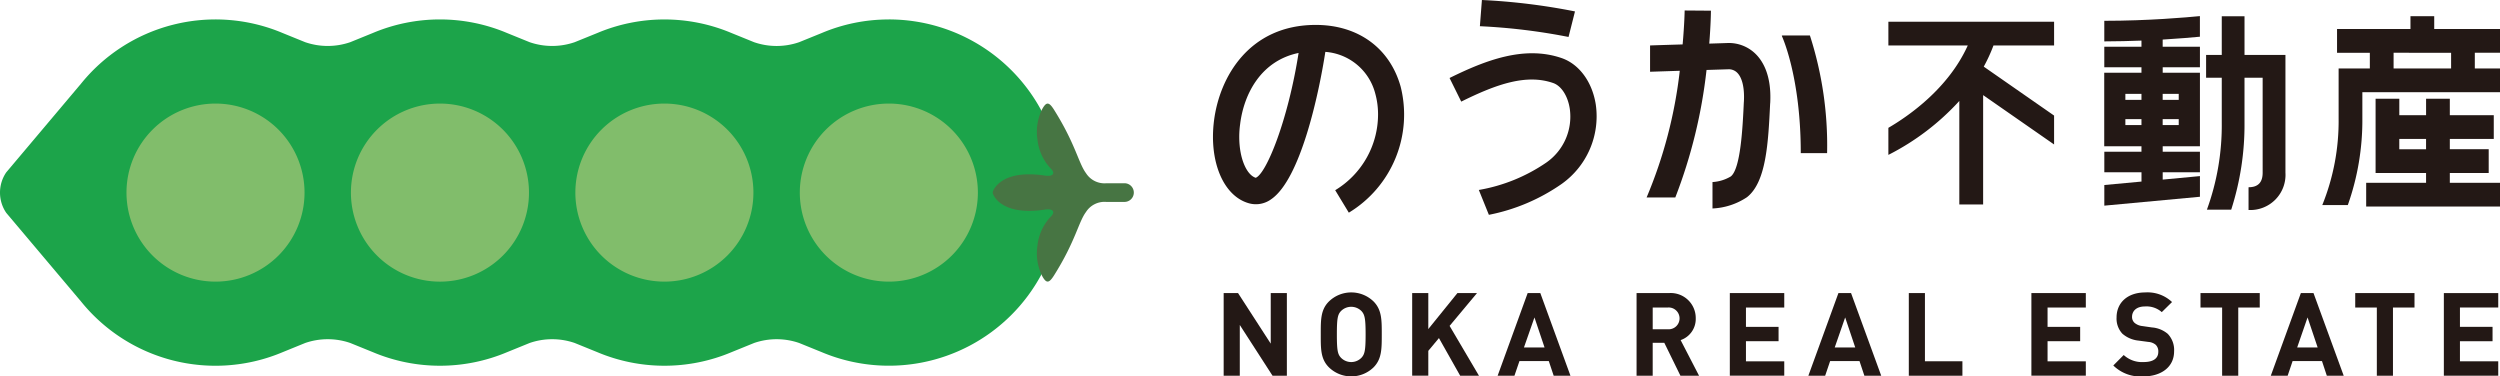
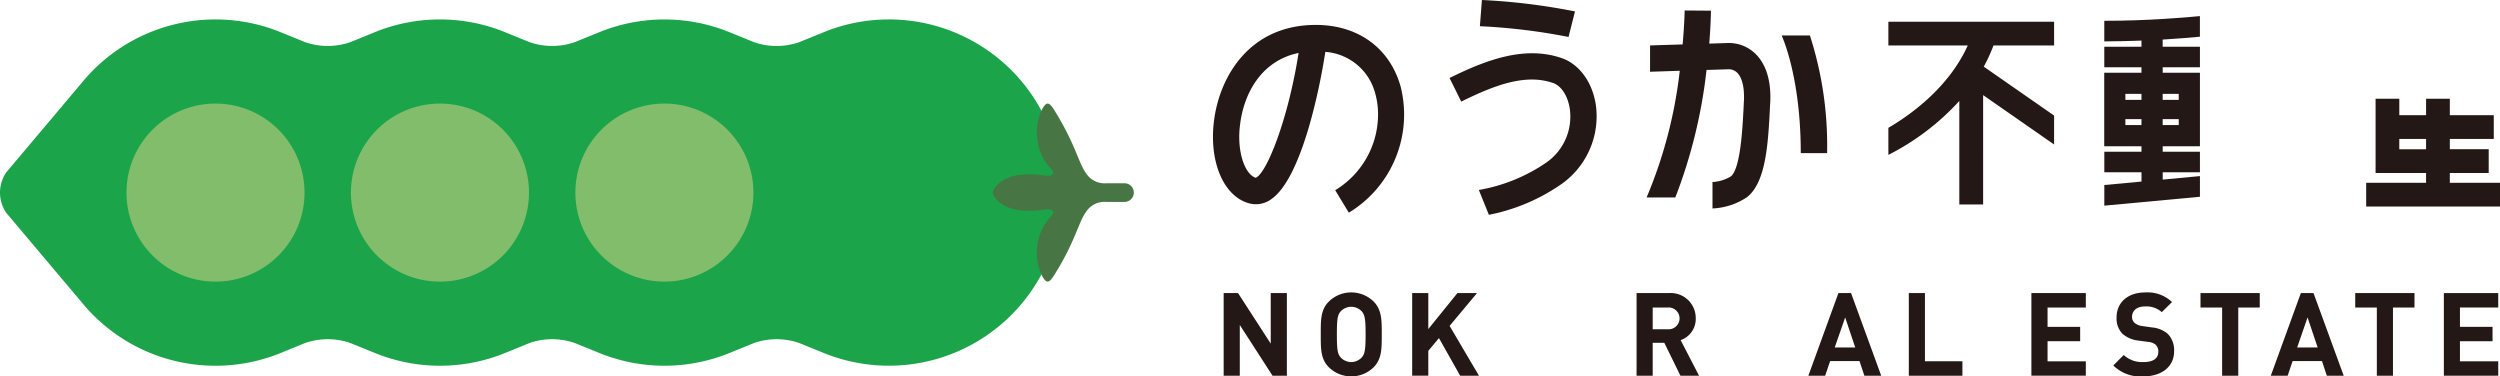
<svg xmlns="http://www.w3.org/2000/svg" width="372" height="56.01" viewBox="0 0 372 56.01">
  <g id="footer__fig--logo" transform="translate(-1.715)">
    <g id="グループ_24" data-name="グループ 24" transform="translate(1.715)">
      <path id="パス_252" data-name="パス 252" d="M133.974,2.959a25.566,25.566,0,0,0-9.995,2.023v0l-3.355,1.362a10.278,10.278,0,0,1-6.7,0c-1.842-.749-3.353-1.362-3.353-1.362l0,0a25.7,25.7,0,0,0-19.99,0l0,0L87.229,6.341a10.281,10.281,0,0,1-6.705,0L77.17,4.979l0,0a25.7,25.7,0,0,0-19.99,0l0,0L53.833,6.341a10.284,10.284,0,0,1-6.706,0L43.773,4.979v0A25.715,25.715,0,0,0,13.624,12.7v-.011L2.641,25.715a5.345,5.345,0,0,0,0,6.016L13.629,44.756v-.01a25.713,25.713,0,0,0,30.149,7.719h0L47.13,51.1a10.284,10.284,0,0,1,6.706,0l3.353,1.362h0a25.7,25.7,0,0,0,19.99,0h0L80.527,51.1a10.281,10.281,0,0,1,6.705,0l3.354,1.362h0a25.7,25.7,0,0,0,19.989,0h0s1.511-.612,3.353-1.362a10.278,10.278,0,0,1,6.7,0l3.355,1.362h0a25.763,25.763,0,1,0,9.991-49.507" transform="translate(-1.715 -0.064)" fill="#1ca44a" />
      <path id="パス_253" data-name="パス 253" d="M81.584,29A13.248,13.248,0,1,1,68.337,15.753,13.247,13.247,0,0,1,81.584,29" transform="translate(-2.871 -0.341)" fill="#81bd6b" />
      <path id="パス_254" data-name="パス 254" d="M115.719,29a13.247,13.247,0,1,1-13.245-13.248A13.246,13.246,0,0,1,115.719,29" transform="translate(-3.611 -0.341)" fill="#81bd6b" />
-       <path id="パス_255" data-name="パス 255" d="M149.859,29a13.248,13.248,0,1,1-13.249-13.248A13.248,13.248,0,0,1,149.859,29" transform="translate(-4.351 -0.341)" fill="#81bd6b" />
      <path id="パス_256" data-name="パス 256" d="M47.447,29A13.247,13.247,0,1,1,34.2,15.753,13.247,13.247,0,0,1,47.447,29" transform="translate(-2.132 -0.341)" fill="#81bd6b" />
      <path id="パス_257" data-name="パス 257" d="M172.365,27.612h-2.779a3.262,3.262,0,0,1-3-1.5c-1.126-1.512-1.56-4.345-4.752-9.427-.766-1.22-1.152-1.222-1.78-.087a7.586,7.586,0,0,0-.7,4.462,7.433,7.433,0,0,0,1.914,4.284l-.009-.008a.533.533,0,0,0,.039.041c.056.061.113.12.171.182.524.6.176,1.063-.925.92l-.119-.017-.184-.029.007,0c-6.207-.855-7.384,2.1-7.469,2.287a.565.565,0,0,0,0,.557c.084.184,1.262,3.143,7.469,2.286l-.007,0,.184-.029c.04-.006.08-.01.119-.018,1.1-.142,1.45.317.925.923-.058.061-.115.119-.171.181l-.039.041.009-.008a7.426,7.426,0,0,0-1.914,4.285,7.577,7.577,0,0,0,.7,4.461c.626,1.137,1.013,1.133,1.779-.087,3.192-5.079,3.625-7.917,4.751-9.427a3.263,3.263,0,0,1,3-1.5h2.779a1.389,1.389,0,0,0,0-2.776" transform="translate(-4.987 -0.341)" fill="#477543" />
      <g id="グループ_23" data-name="グループ 23" transform="translate(180.49)">
        <g id="グループ_22" data-name="グループ 22" transform="translate(1.593 43.509)">
          <path id="パス_258" data-name="パス 258" d="M195.1,56.871l-4.871-7.549v7.549h-2.4V44.578h2.141l4.864,7.521V44.578h2.4V56.871H195.1Z" transform="translate(-187.831 -44.475)" fill="#231815" />
          <path id="パス_259" data-name="パス 259" d="M210.455,55.623a4.763,4.763,0,0,1-6.643,0c-1.249-1.243-1.214-2.781-1.214-4.9s-.035-3.66,1.214-4.9a4.768,4.768,0,0,1,6.643,0c1.234,1.242,1.22,2.785,1.22,4.9S211.688,54.38,210.455,55.623Zm-1.783-8.355a2.149,2.149,0,0,0-3.085,0c-.473.522-.593,1.088-.593,3.454s.12,2.938.593,3.454a2.129,2.129,0,0,0,3.085,0c.463-.516.6-1.084.6-3.454S209.135,47.791,208.672,47.268Z" transform="translate(-188.151 -44.473)" fill="#231815" />
          <path id="パス_260" data-name="パス 260" d="M223.642,56.871l-3.159-5.6-1.582,1.9V56.87h-2.4V44.578h2.4v5.353l4.331-5.353h2.914l-4.076,4.88,4.368,7.413h-2.8Z" transform="translate(-188.452 -44.475)" fill="#231815" />
-           <path id="パス_261" data-name="パス 261" d="M237.838,56.871l-.728-2.181h-4.364L232,56.871H229.5l4.467-12.293h1.884l4.483,12.293Zm-2.86-8.671-1.563,4.469h3.065Z" transform="translate(-188.734 -44.475)" fill="#231815" />
          <path id="パス_262" data-name="パス 262" d="M257.156,56.871l-2.4-4.9h-1.726v4.9h-2.4V44.578h4.817a3.72,3.72,0,0,1,3.988,3.763,3.317,3.317,0,0,1-2.248,3.232l2.741,5.3h-2.778Zm-1.865-10.148h-2.259v3.238h2.259a1.623,1.623,0,1,0,0-3.238Z" transform="translate(-189.192 -44.475)" fill="#231815" />
-           <path id="パス_263" data-name="パス 263" d="M264.814,56.871V44.578h8.1v2.145h-5.7V49.6h4.853v2.141h-4.853v2.988h5.7V56.87h-8.1Z" transform="translate(-189.499 -44.475)" fill="#231815" />
          <path id="パス_264" data-name="パス 264" d="M285.093,56.871l-.726-2.181H280l-.74,2.181h-2.5l4.472-12.293h1.88L287.6,56.871ZM282.236,48.2l-1.554,4.469h3.052Z" transform="translate(-189.758 -44.475)" fill="#231815" />
          <path id="パス_265" data-name="パス 265" d="M292.037,56.871V44.578h2.4V54.727h5.576v2.144h-7.975Z" transform="translate(-190.089 -44.475)" fill="#231815" />
          <path id="パス_266" data-name="パス 266" d="M310.681,56.871V44.578h8.1v2.145h-5.694V49.6h4.851v2.141h-4.851v2.988h5.694V56.87h-8.1Z" transform="translate(-190.493 -44.475)" fill="#231815" />
          <path id="パス_267" data-name="パス 267" d="M327.625,56.972a5.772,5.772,0,0,1-4.486-1.624l1.549-1.559a4.019,4.019,0,0,0,2.971,1.048c1.419,0,2.177-.541,2.177-1.52a1.365,1.365,0,0,0-.377-1.04,1.877,1.877,0,0,0-1.09-.434l-1.492-.2a4.3,4.3,0,0,1-2.377-1.015,3.287,3.287,0,0,1-.875-2.425c0-2.184,1.617-3.725,4.276-3.725a5.294,5.294,0,0,1,3.978,1.43l-1.526,1.5a3.426,3.426,0,0,0-2.525-.842c-1.273,0-1.9.7-1.9,1.554A1.177,1.177,0,0,0,326.3,49a2.1,2.1,0,0,0,1.14.478l1.452.209a4.129,4.129,0,0,1,2.347.952,3.46,3.46,0,0,1,.946,2.61C332.184,55.623,330.2,56.972,327.625,56.972Z" transform="translate(-190.763 -44.473)" fill="#231815" />
          <path id="パス_268" data-name="パス 268" d="M342.019,46.723V56.871h-2.4V46.723H336.4V44.578h8.818v2.145Z" transform="translate(-191.05 -44.475)" fill="#231815" />
          <path id="パス_269" data-name="パス 269" d="M355.429,56.871l-.721-2.181h-4.37l-.736,2.181h-2.508l4.471-12.293h1.884l4.492,12.293ZM352.564,48.2l-1.546,4.469h3.048Z" transform="translate(-191.282 -44.475)" fill="#231815" />
          <path id="パス_270" data-name="パス 270" d="M365.55,46.723V56.871h-2.4V46.723h-3.215V44.578h8.82v2.145Z" transform="translate(-191.56 -44.475)" fill="#231815" />
          <path id="パス_271" data-name="パス 271" d="M373.414,56.871V44.578h8.094v2.145h-5.7V49.6h4.851v2.141h-4.851v2.988h5.7V56.87h-8.094Z" transform="translate(-191.852 -44.475)" fill="#231815" />
        </g>
        <path id="パス_272" data-name="パス 272" d="M288.928,6.84h11.813c-2.871,6.361-8.71,10.442-11.813,12.254v4.025a36.746,36.746,0,0,0,10.557-8.024v15.4h3.543V14.225l10.558,7.344v-4.3L303.121,9.988a24.024,24.024,0,0,0,1.446-3.148h9.02V3.311H288.929V6.84" transform="translate(-188.428 -0.072)" fill="#231815" />
-         <path id="パス_273" data-name="パス 273" d="M371.582,4.366h9.786V7.9H377.62V10.24h3.748v3.529H360.887v3.917a37.767,37.767,0,0,1-2.165,12.886h-3.8a33.337,33.337,0,0,0,2.433-12.886V10.24H362V7.906h-4.88V4.366h10.925v-1.9h3.535v1.9Zm-6.048,3.54v2.335h8.558V7.906Z" transform="translate(-189.858 -0.054)" fill="#231815" />
        <path id="パス_274" data-name="パス 274" d="M270.554,15.292c.193-3.954-1.039-6.076-2.111-7.164a5.662,5.662,0,0,0-4.287-1.69s-1.123.04-2.677.087c.228-2.824.249-4.667.249-4.9l-3.91-.03c0,.057-.03,2.017-.3,5.05-2.074.063-4.042.122-4.846.154v3.913l4.42-.144a68.16,68.16,0,0,1-4.934,18.846h4.271a75.457,75.457,0,0,0,4.645-18.969l3.2-.1a1.763,1.763,0,0,1,1.377.525c.733.741,1.085,2.242.986,4.227l-.015.194c-.17,3.684-.472,9.865-1.941,11a5.991,5.991,0,0,1-2.721.834v3.931a10.034,10.034,0,0,0,5.125-1.674c2.89-2.25,3.175-8.174,3.452-13.9Z" transform="translate(-187.632 -0.035)" fill="#231815" />
        <path id="パス_275" data-name="パス 275" d="M279.46,22.9A53.269,53.269,0,0,0,276.9,5.391h-4.094l-.092.051c.023.058,2.827,6.033,2.827,17.457Z" transform="translate(-188.077 -0.117)" fill="#231815" />
        <path id="パス_276" data-name="パス 276" d="M238.856,8.816c-5.534-1.9-11.286.305-16.67,2.966l1.738,3.514c5.34-2.651,9.71-4.13,13.662-2.773,1.225.416,2.2,1.922,2.489,3.831a8.323,8.323,0,0,1-3.495,8.014,25.307,25.307,0,0,1-10.038,4.074l1.495,3.7a28.513,28.513,0,0,0,10.848-4.609,12.338,12.338,0,0,0,5.065-11.766C243.432,12.382,241.487,9.72,238.856,8.816Z" transform="translate(-186.982 -0.176)" fill="#231815" />
        <path id="パス_277" data-name="パス 277" d="M327.3,21.822h-5.541V10.873H327.3v-.815h-5.531V7.008H327.3V6.093c-1.73.068-3.6.11-5.531.119V3.149c6.522,0,12.281-.51,14.227-.7V5.515c-1.125.107-3.076.279-5.54.428V7.008H336V10.06h-5.54v.815H336V21.822h-5.54v.811H336v3.052h-5.54v1.093l5.54-.522v3.075l-14.227,1.323v-3.07l5.531-.513V25.686h-5.531V22.634H327.3Zm5.545-6.913v-.887h-2.39v.887Zm0,3.758v-.89h-2.39v.89ZM327.3,14.909v-.887h-2.395v.887Zm0,3.758v-.89h-2.395v.89Z" transform="translate(-189.14 -0.053)" fill="#231815" />
-         <path id="パス_278" data-name="パス 278" d="M349.057,8.228h-6.087V2.471h-3.386V8.228h-2.331v3.39h2.331v6.676a36.676,36.676,0,0,1-2.209,12.956h3.616a41.3,41.3,0,0,0,1.978-12.956V11.618h2.7V25.746c0,1.453-.686,2.17-2.1,2.17V31.3a5.233,5.233,0,0,0,5.491-5.557V8.228Z" transform="translate(-189.476 -0.054)" fill="#231815" />
        <path id="パス_279" data-name="パス 279" d="M374.044,27.529h7.469v3.529H361.6V27.529h8.912V26.065H363V15.013h3.531v2.45h3.983v-2.45h3.533v2.45h6.539v3.532h-6.539v1.533h5.785v3.537h-5.785v1.465ZM366.528,21v1.533h3.983V21Z" transform="translate(-190.003 -0.325)" fill="#231815" />
        <path id="パス_280" data-name="パス 280" d="M240.949,1.7A93.576,93.576,0,0,0,227.1,0L226.8,3.9a89.769,89.769,0,0,1,13.19,1.6Z" transform="translate(-187.082)" fill="#231815" />
        <path id="パス_281" data-name="パス 281" d="M192.564,26.537c-1.315-.409-2.452-2.806-2.452-6.09a13.948,13.948,0,0,1,.13-1.878c.562-4.591,3.164-9.468,8.7-10.608C197.368,17.994,194.146,25.927,192.564,26.537Zm21.568-13.553C212.52,7.227,207.794,3.79,201.5,3.79c-9.865,0-14.329,7.7-15.149,14.292-.762,6.145,1.473,11.311,5.328,12.281a3.854,3.854,0,0,0,3.183-.634c4.358-2.974,7.087-15.615,8.061-21.928a8.3,8.3,0,0,1,7.436,6.234,11.531,11.531,0,0,1,.407,3.083,13.189,13.189,0,0,1-6.377,11.267l2.028,3.343A17.064,17.064,0,0,0,214.132,12.984Z" transform="translate(-186.202 -0.082)" fill="#231815" />
      </g>
    </g>
  </g>
</svg>